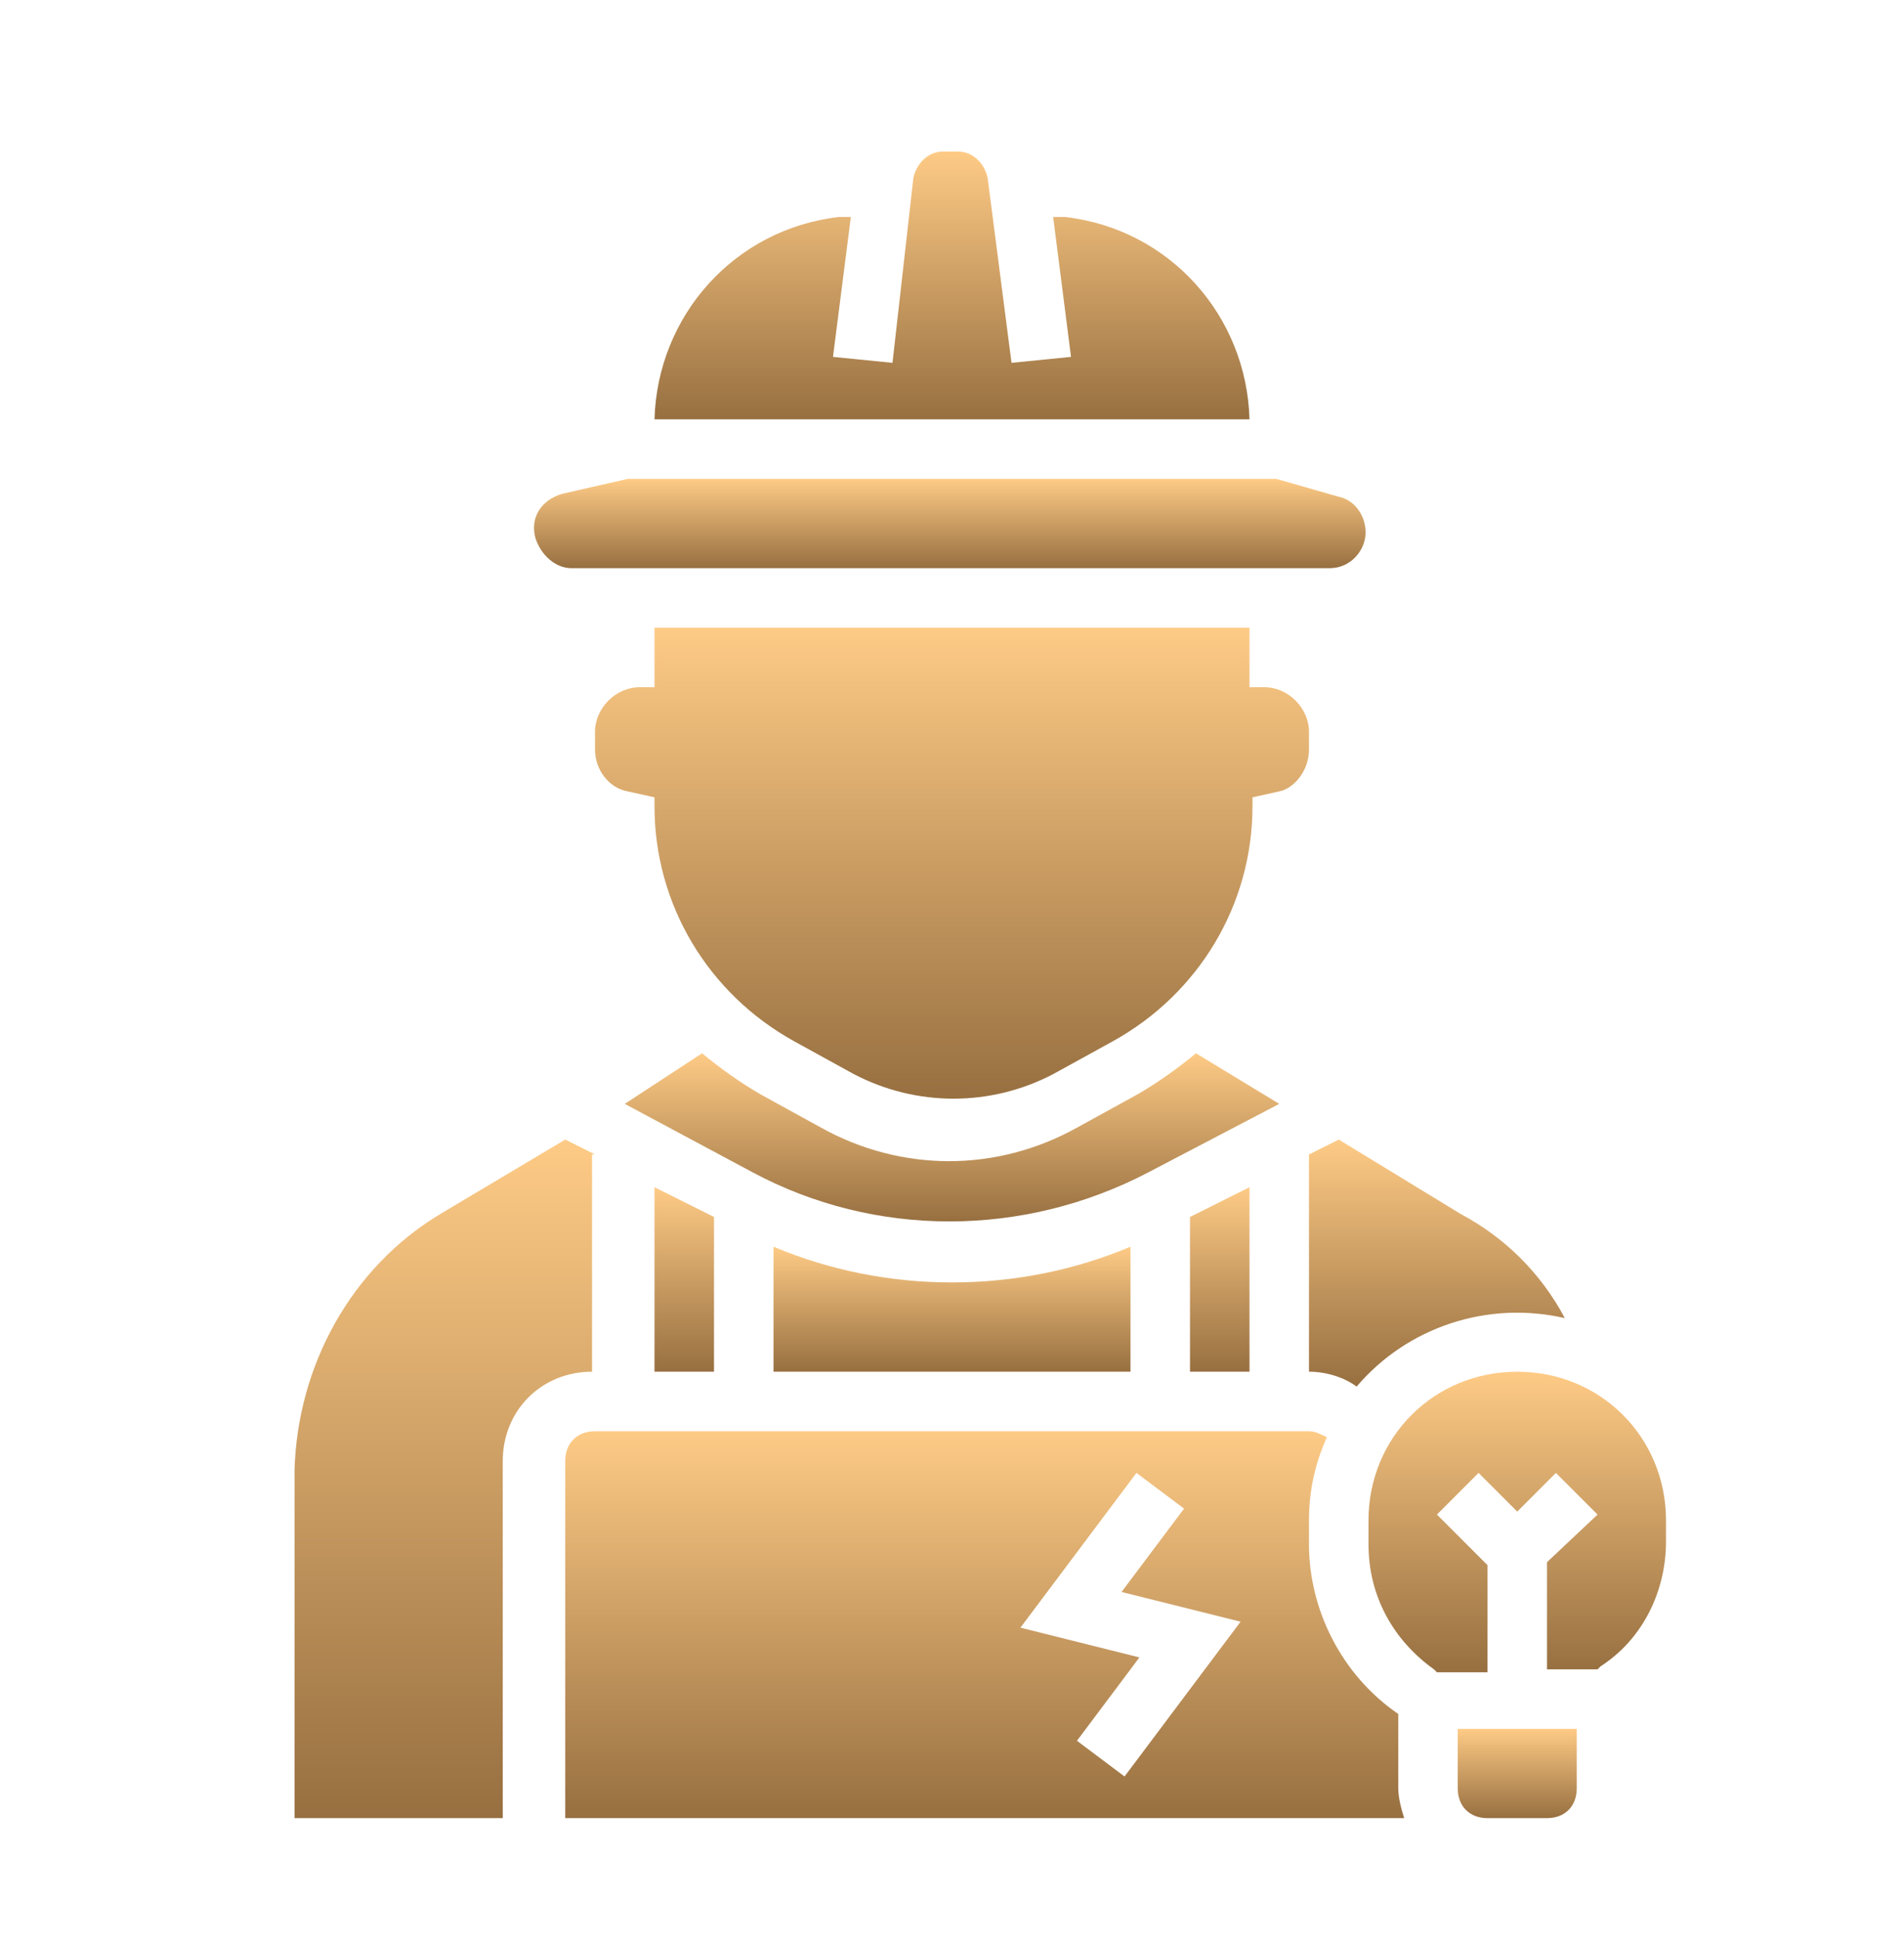
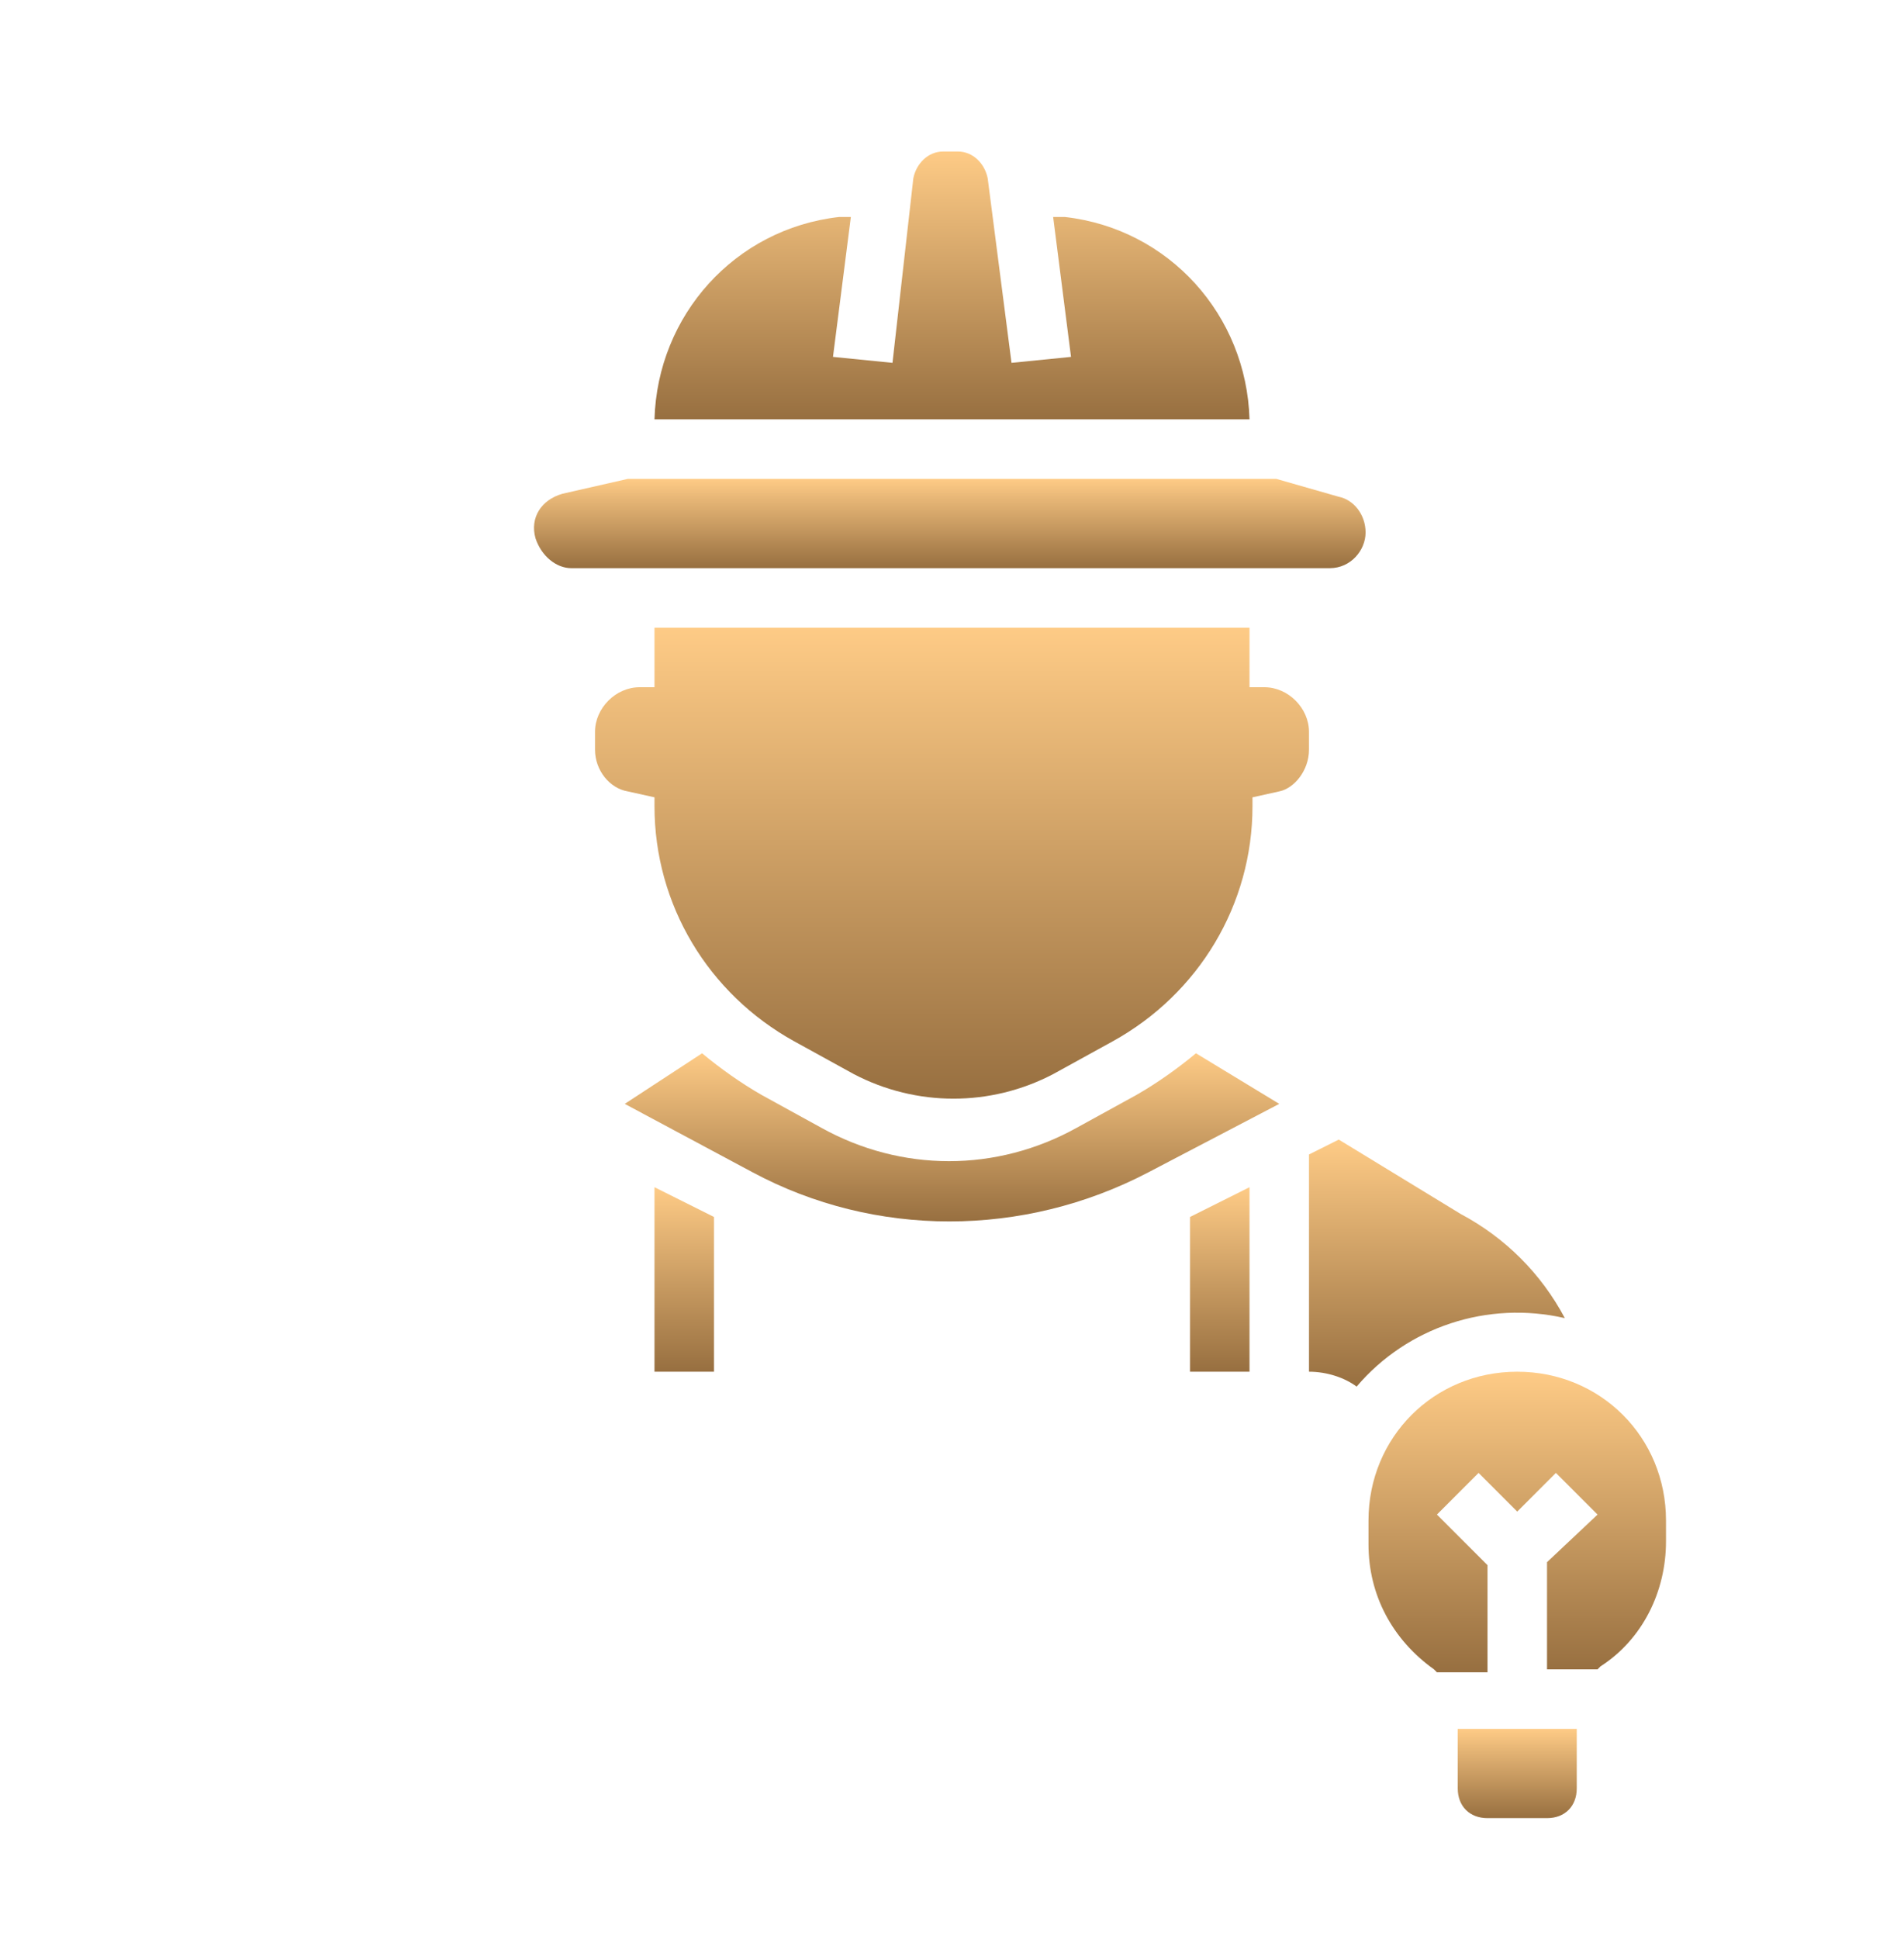
<svg xmlns="http://www.w3.org/2000/svg" width="55" height="56" viewBox="0 0 55 56" fill="none">
  <path d="M34.547 30.414C34.031 30.844 33.43 31.273 32.828 31.617L31.109 32.562C28.789 33.852 26.039 33.852 23.719 32.562L22 31.617C21.398 31.273 20.797 30.844 20.281 30.414L18.047 31.875L21.742 33.852C25.266 35.742 29.562 35.742 33.172 33.852L36.953 31.875L34.547 30.414Z" fill="url(#paint0_linear_271_25760)" />
  <path d="M16.501 16.406H38.415C39.017 16.406 39.447 15.891 39.447 15.375C39.447 14.859 39.103 14.43 38.673 14.344L36.868 13.828H18.134L16.244 14.258C15.642 14.43 15.298 14.945 15.47 15.547C15.642 16.062 16.072 16.406 16.501 16.406Z" fill="url(#paint1_linear_271_25760)" />
  <path d="M36.094 39.609V34.281L34.375 35.141V39.609H36.094Z" fill="url(#paint2_linear_271_25760)" />
  <path d="M37.812 33.336V39.609C38.328 39.609 38.844 39.781 39.188 40.039C40.648 38.32 42.969 37.547 45.203 38.062C44.516 36.773 43.484 35.742 42.195 35.055L38.672 32.906L37.812 33.336Z" fill="url(#paint3_linear_271_25760)" />
  <path d="M30.766 6.266H30.422L30.938 10.305L29.219 10.477L28.531 5.148C28.445 4.719 28.102 4.375 27.672 4.375H27.242C26.812 4.375 26.469 4.719 26.383 5.148L25.781 10.477L24.062 10.305L24.578 6.266H24.234C21.227 6.609 18.992 9.102 18.906 12.109H36.094C36.008 9.102 33.773 6.609 30.766 6.266Z" fill="url(#paint4_linear_271_25760)" />
-   <path d="M22.344 36V39.609H32.656V36C29.391 37.375 25.609 37.375 22.344 36Z" fill="url(#paint5_linear_271_25760)" />
  <path d="M37.812 21.648V21.133C37.812 20.445 37.211 19.844 36.523 19.844H36.094V18.125H18.906V19.844H18.477C17.789 19.844 17.188 20.445 17.188 21.133V21.648C17.188 22.25 17.617 22.766 18.133 22.852L18.906 23.023V23.281C18.906 26.117 20.453 28.695 22.945 30.07L24.664 31.016C26.469 31.961 28.617 31.961 30.422 31.016L32.141 30.07C34.633 28.695 36.18 26.117 36.18 23.281V23.023L36.953 22.852C37.383 22.766 37.812 22.25 37.812 21.648Z" fill="url(#paint6_linear_271_25760)" />
  <path d="M42.109 51.641C42.109 52.156 42.453 52.5 42.969 52.5H44.688C45.203 52.5 45.547 52.156 45.547 51.641V49.922H42.109V51.641Z" fill="url(#paint7_linear_271_25760)" />
  <path d="M20.625 39.609V35.141L18.906 34.281V39.609H20.625Z" fill="url(#paint8_linear_271_25760)" />
-   <path d="M40.391 49.492C38.758 48.375 37.812 46.484 37.812 44.594V43.906C37.812 43.047 37.984 42.273 38.328 41.5C38.156 41.414 37.984 41.328 37.812 41.328H17.188C16.672 41.328 16.328 41.672 16.328 42.188V52.5H40.562C40.477 52.242 40.391 51.898 40.391 51.641V49.492ZM32.484 51.297L31.109 50.266L32.914 47.859L29.477 47L32.828 42.531L34.203 43.562L32.398 45.969L35.836 46.828L32.484 51.297Z" fill="url(#paint9_linear_271_25760)" />
  <path d="M43.828 39.609C41.422 39.609 39.531 41.5 39.531 43.906V44.594C39.531 46.055 40.219 47.344 41.422 48.203L41.508 48.289H42.969V45.195L41.508 43.734L42.711 42.531L43.828 43.648L44.945 42.531L46.148 43.734L44.688 45.109V48.203H46.148L46.234 48.117C47.438 47.344 48.125 45.969 48.125 44.508V43.906C48.125 41.5 46.234 39.609 43.828 39.609Z" fill="url(#paint10_linear_271_25760)" />
-   <path d="M17.188 33.336L16.328 32.906L12.719 35.055C10.141 36.602 8.594 39.438 8.508 42.445V52.5H14.523V42.188C14.523 40.727 15.641 39.609 17.102 39.609V33.336H17.188Z" fill="url(#paint11_linear_271_25760)" />
  <defs>
    <linearGradient id="paint0_linear_271_25760" x1="27.5" y1="30.414" x2="27.5" y2="35.27" gradientUnits="userSpaceOnUse">
      <stop stop-color="#FECB86" />
      <stop offset="1" stop-color="#976F40" />
    </linearGradient>
    <linearGradient id="paint1_linear_271_25760" x1="27.436" y1="13.828" x2="27.436" y2="16.406" gradientUnits="userSpaceOnUse">
      <stop stop-color="#FECB86" />
      <stop offset="1" stop-color="#976F40" />
    </linearGradient>
    <linearGradient id="paint2_linear_271_25760" x1="35.234" y1="34.281" x2="35.234" y2="39.609" gradientUnits="userSpaceOnUse">
      <stop stop-color="#FECB86" />
      <stop offset="1" stop-color="#976F40" />
    </linearGradient>
    <linearGradient id="paint3_linear_271_25760" x1="41.508" y1="32.906" x2="41.508" y2="40.039" gradientUnits="userSpaceOnUse">
      <stop stop-color="#FECB86" />
      <stop offset="1" stop-color="#976F40" />
    </linearGradient>
    <linearGradient id="paint4_linear_271_25760" x1="27.5" y1="4.375" x2="27.5" y2="12.109" gradientUnits="userSpaceOnUse">
      <stop stop-color="#FECB86" />
      <stop offset="1" stop-color="#976F40" />
    </linearGradient>
    <linearGradient id="paint5_linear_271_25760" x1="27.5" y1="36" x2="27.5" y2="39.609" gradientUnits="userSpaceOnUse">
      <stop stop-color="#FECB86" />
      <stop offset="1" stop-color="#976F40" />
    </linearGradient>
    <linearGradient id="paint6_linear_271_25760" x1="27.5" y1="18.125" x2="27.5" y2="31.725" gradientUnits="userSpaceOnUse">
      <stop stop-color="#FECB86" />
      <stop offset="1" stop-color="#976F40" />
    </linearGradient>
    <linearGradient id="paint7_linear_271_25760" x1="43.828" y1="49.922" x2="43.828" y2="52.5" gradientUnits="userSpaceOnUse">
      <stop stop-color="#FECB86" />
      <stop offset="1" stop-color="#976F40" />
    </linearGradient>
    <linearGradient id="paint8_linear_271_25760" x1="19.766" y1="34.281" x2="19.766" y2="39.609" gradientUnits="userSpaceOnUse">
      <stop stop-color="#FECB86" />
      <stop offset="1" stop-color="#976F40" />
    </linearGradient>
    <linearGradient id="paint9_linear_271_25760" x1="28.445" y1="41.328" x2="28.445" y2="52.5" gradientUnits="userSpaceOnUse">
      <stop stop-color="#FECB86" />
      <stop offset="1" stop-color="#976F40" />
    </linearGradient>
    <linearGradient id="paint10_linear_271_25760" x1="43.828" y1="39.609" x2="43.828" y2="48.289" gradientUnits="userSpaceOnUse">
      <stop stop-color="#FECB86" />
      <stop offset="1" stop-color="#976F40" />
    </linearGradient>
    <linearGradient id="paint11_linear_271_25760" x1="12.848" y1="32.906" x2="12.848" y2="52.5" gradientUnits="userSpaceOnUse">
      <stop stop-color="#FECB86" />
      <stop offset="1" stop-color="#976F40" />
    </linearGradient>
  </defs>
</svg>